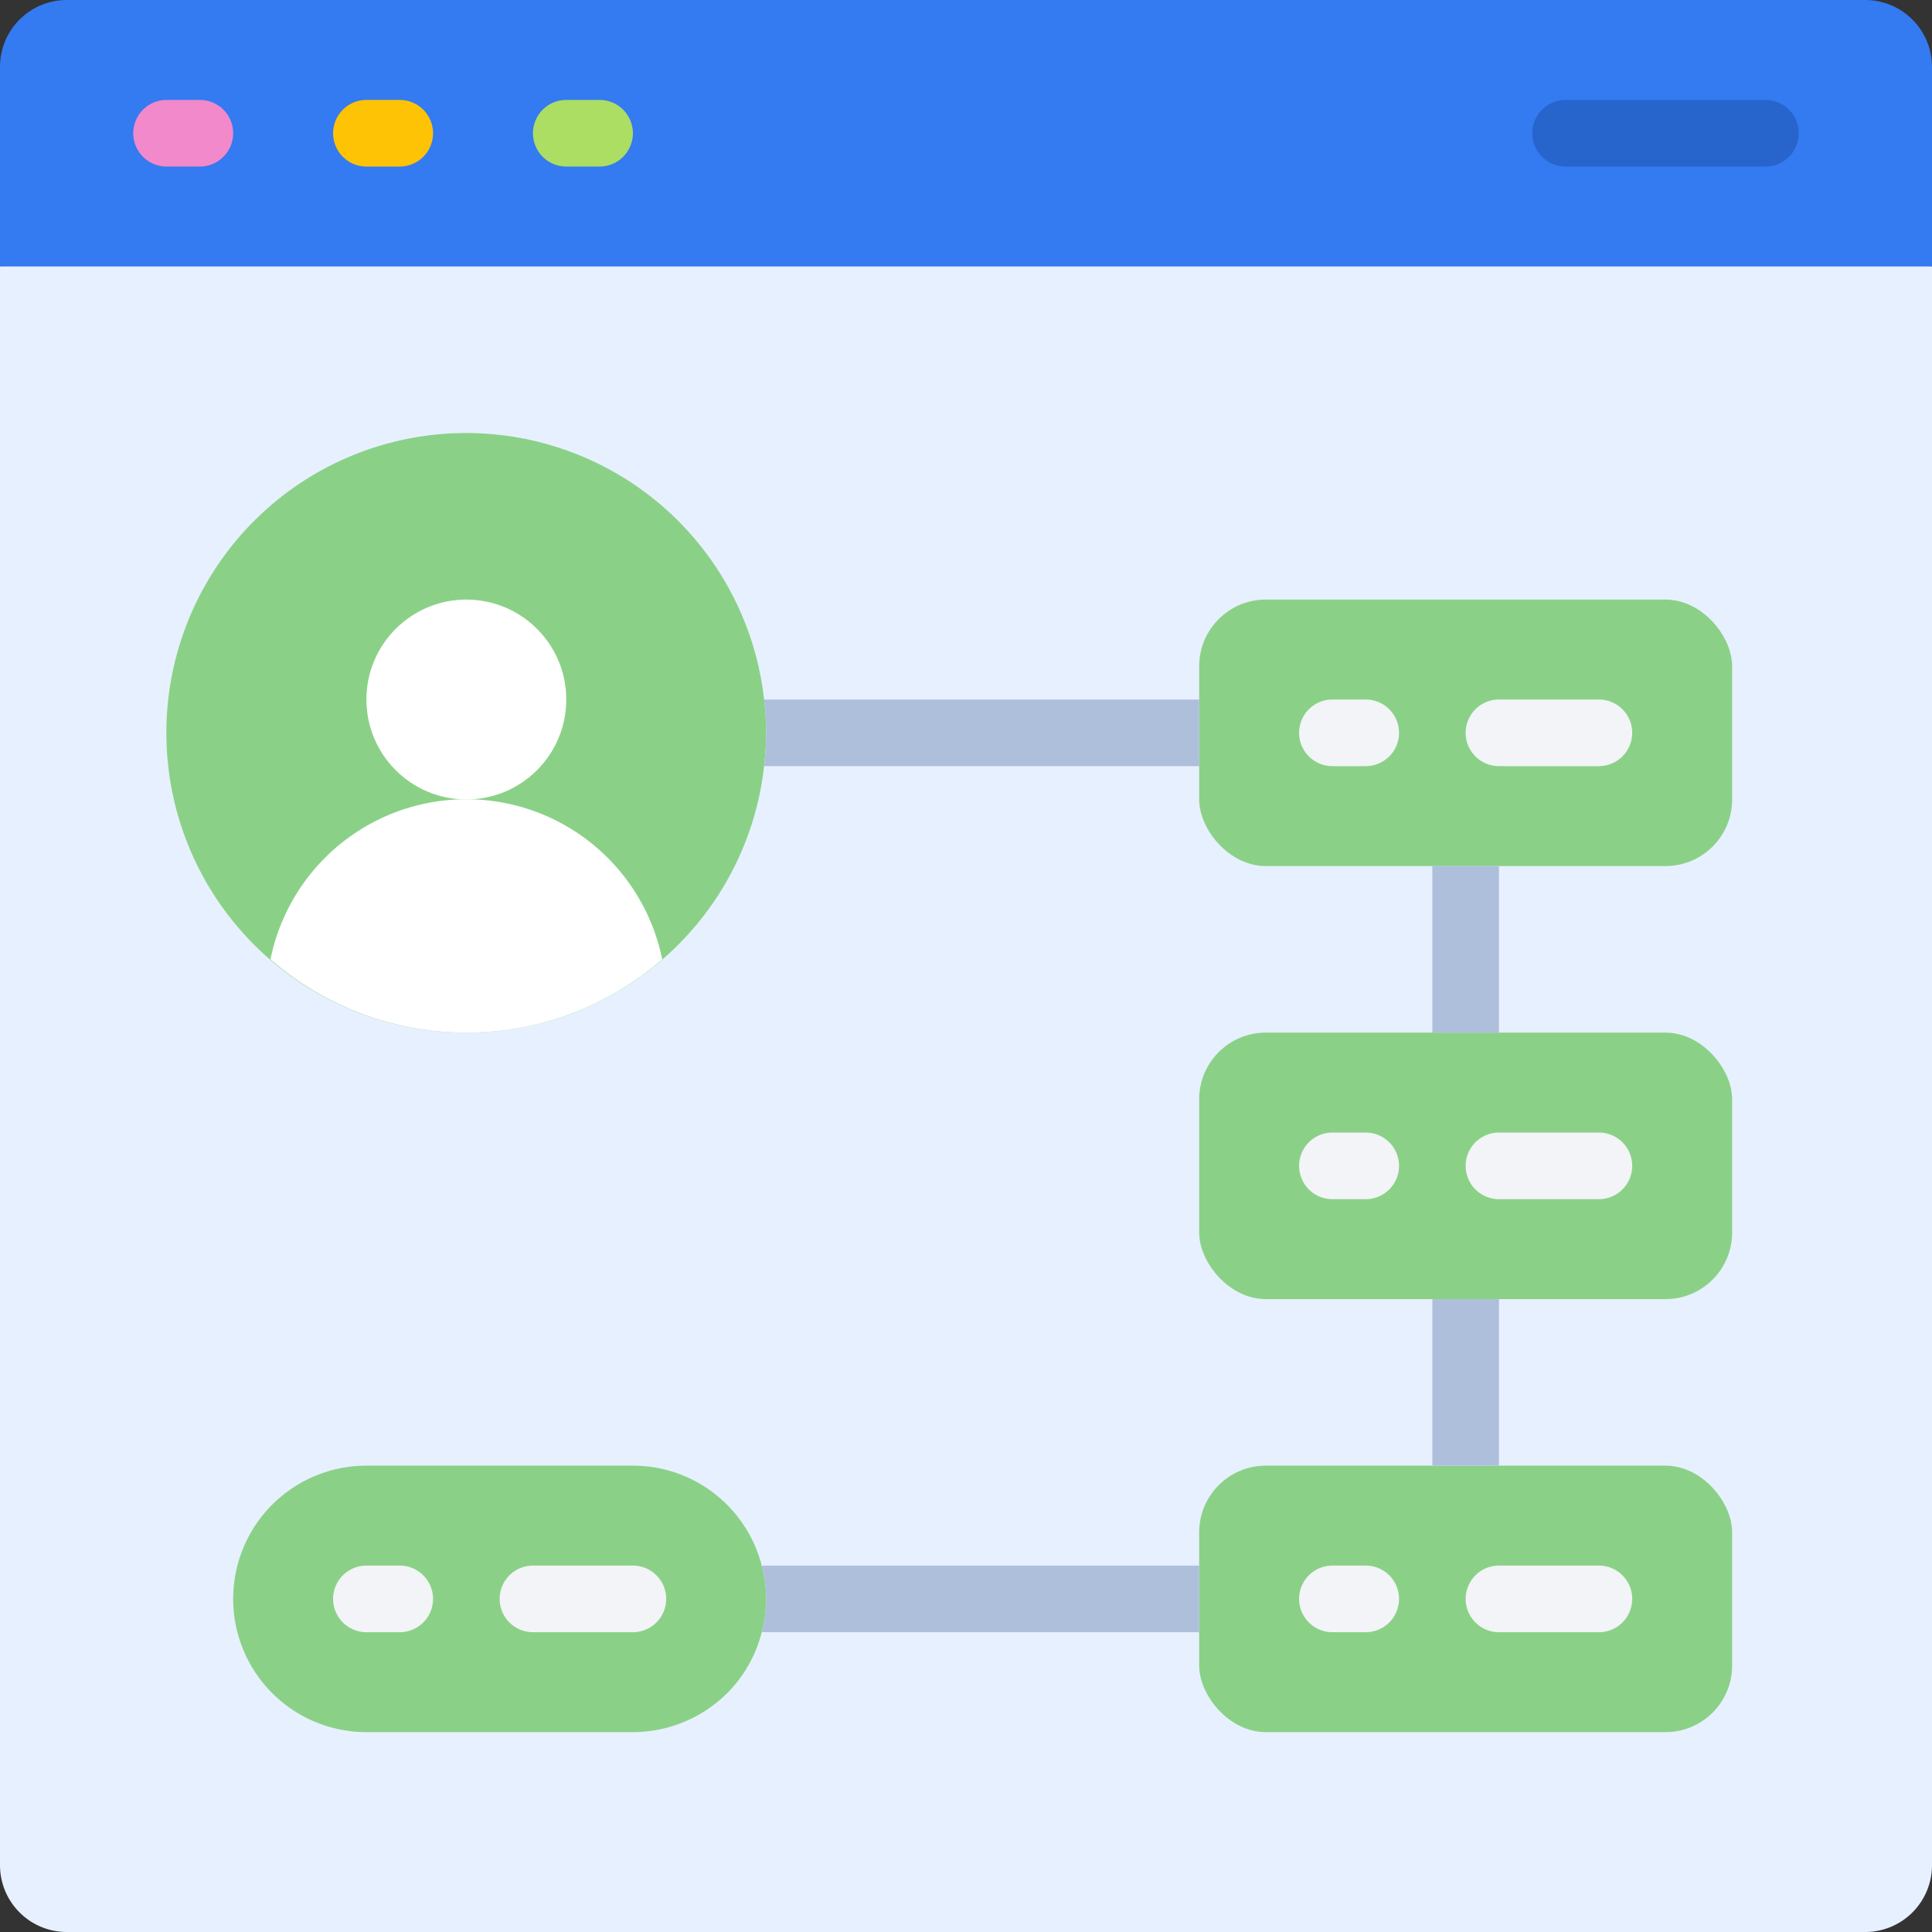
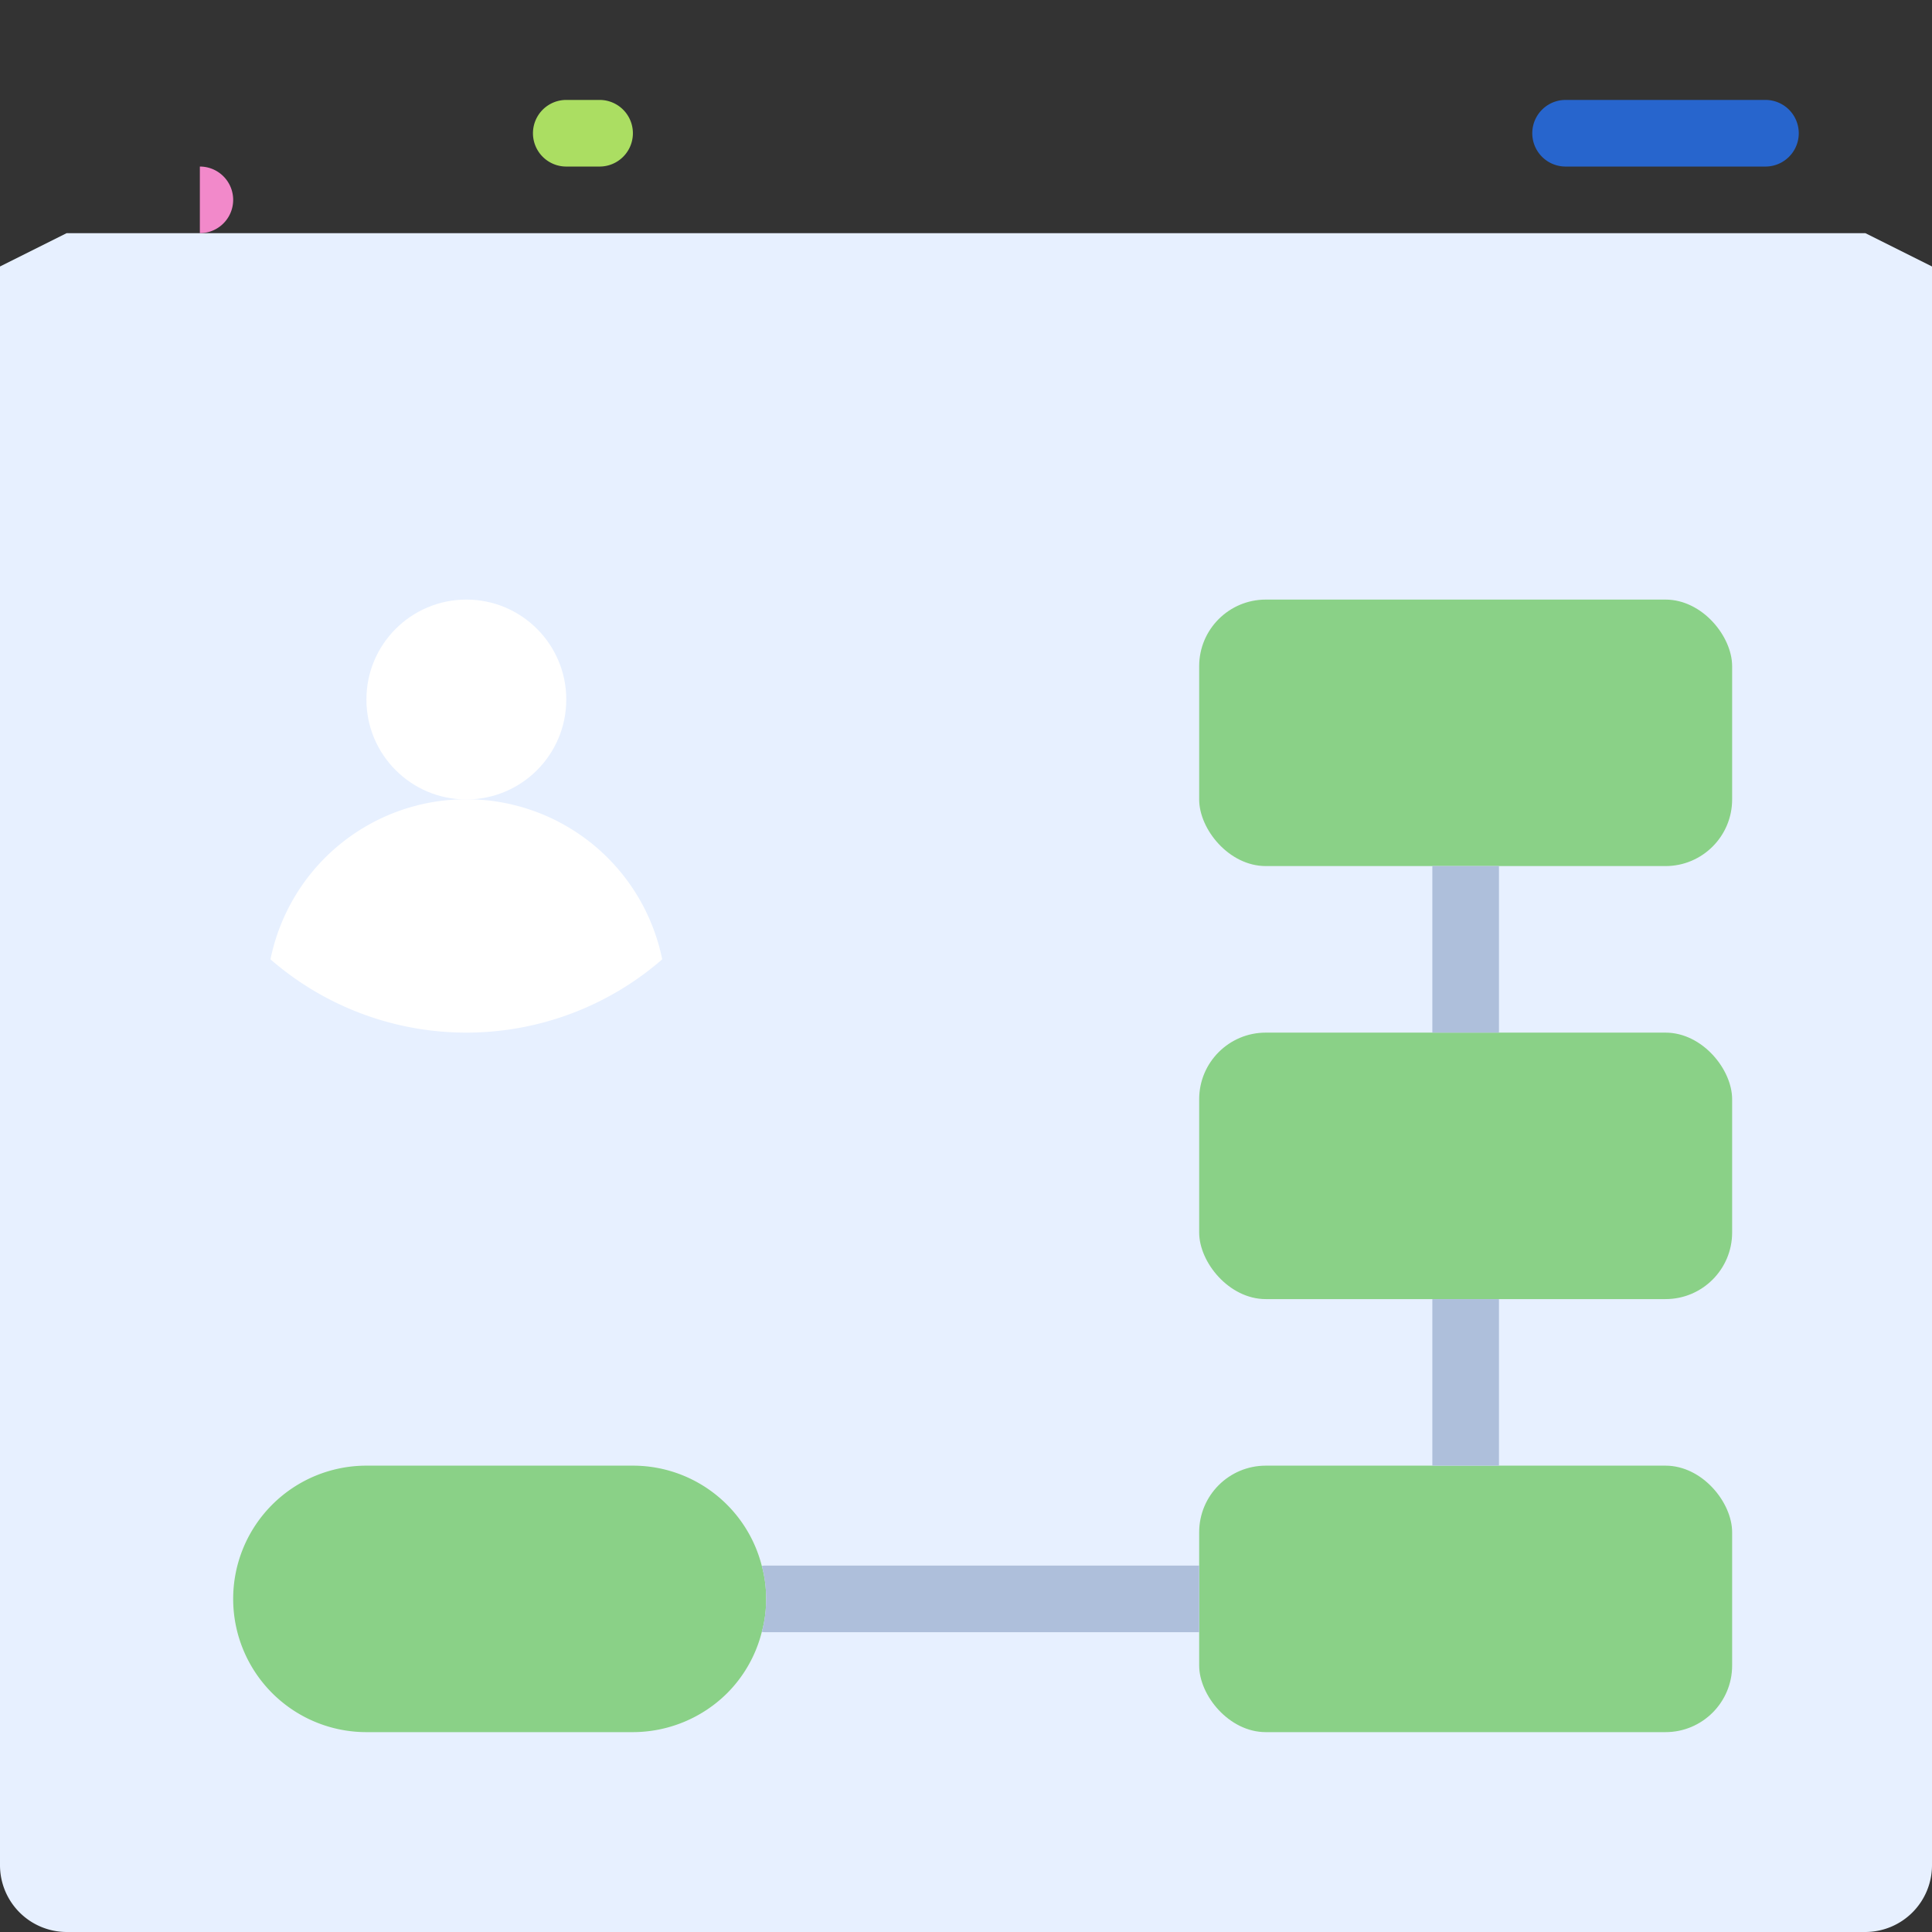
<svg xmlns="http://www.w3.org/2000/svg" version="1.1" width="512" height="512" x="0" y="0" viewBox="0 0 58 58" style="enable-background:new 0 0 512 512" xml:space="preserve" class="">
  <rect x="0" y="0" width="58" height="58" fill="#333333" stroke="none" />
  <g>
    <g fill="none">
      <path fill="#e7f0ff" d="M58 8v48a2.006 2.006 0 0 1-2 2H2a2.006 2.006 0 0 1-2-2V8l2-1h54z" data-original="#ced2dc" class="" />
-       <path fill="#347af0" d="M58 2v6H0V2a2.006 2.006 0 0 1 2-2h54a2.006 2.006 0 0 1 2 2z" data-original="#2885ee" class="" />
-       <path fill="#8ad187" d="M23 22c0 .33-.02.662-.06.99a9 9 0 1 1 0-1.98c.04.328.06.66.06.99z" data-original="#f7ad00" class="" />
      <circle cx="14" cy="21" r="3" fill="#ffffff" data-original="#ffffff" class="" />
      <g fill="#f7ad00">
        <rect width="16" height="8" x="36" y="18" rx="2" fill="#8ad187" data-original="#f7ad00" class="" />
        <rect width="16" height="8" x="36" y="31" rx="2" fill="#8ad187" data-original="#f7ad00" class="" />
        <rect width="16" height="8" x="36" y="44" rx="2" fill="#8ad187" data-original="#f7ad00" class="" />
        <path d="M23 48c.002.334-.041.668-.13.99a3.97 3.97 0 0 1-1.04 1.84A4.025 4.025 0 0 1 19 52h-8a4 4 0 1 1 0-8h8c1.827 0 3.42 1.24 3.87 3.01.089.322.132.656.13.99z" fill="#8ad187" data-original="#f7ad00" class="" />
      </g>
      <path fill="#ffffff" d="M19.88 28.8a8.958 8.958 0 0 1-11.76 0 6 6 0 0 1 11.76 0z" data-original="#ffffff" class="" />
-       <path fill="#f289ca" d="M6 5H5a1 1 0 1 1 0-2h1a1 1 0 1 1 0 2z" data-original="#f289ca" class="" />
-       <path fill="#ffc306" d="M12 5h-1a1 1 0 1 1 0-2h1a1 1 0 1 1 0 2z" data-original="#ffc306" class="" />
+       <path fill="#f289ca" d="M6 5H5h1a1 1 0 1 1 0 2z" data-original="#f289ca" class="" />
      <path fill="#abde62" d="M18 5h-1a1 1 0 0 1 0-2h1a1 1 0 0 1 0 2z" data-original="#abde62" class="" />
      <path fill="#2765cd" d="M53 5h-6a1 1 0 0 1 0-2h6a1 1 0 0 1 0 2z" data-original="#0970de" class="" />
-       <path fill="#aebfdb" d="M36 21v2H23a.127.127 0 0 1-.06-.01 8.2 8.2 0 0 0 0-1.98A.127.127 0 0 1 23 21z" data-original="#798291" class="" />
      <g fill="#f2f4f7">
-         <path d="M41 23h-1a1 1 0 0 1 0-2h1a1 1 0 0 1 0 2zM48 23h-3a1 1 0 0 1 0-2h3a1 1 0 0 1 0 2zM41 36h-1a1 1 0 0 1 0-2h1a1 1 0 0 1 0 2zM48 36h-3a1 1 0 0 1 0-2h3a1 1 0 0 1 0 2zM41 49h-1a1 1 0 0 1 0-2h1a1 1 0 0 1 0 2zM48 49h-3a1 1 0 0 1 0-2h3a1 1 0 0 1 0 2zM12 49h-1a1 1 0 0 1 0-2h1a1 1 0 0 1 0 2zM19 49h-3a1 1 0 0 1 0-2h3a1 1 0 0 1 0 2z" fill="#f2f4f7" data-original="#f2f4f7" class="" />
-       </g>
+         </g>
      <path fill="#aebfdb" d="M43 26h2v5h-2zM43 39h2v5h-2zM36 47v2H23a.57.57 0 0 1-.13-.01 3.835 3.835 0 0 0 0-1.98A.57.57 0 0 1 23 47z" data-original="#798291" class="" />
    </g>
  </g>
</svg>